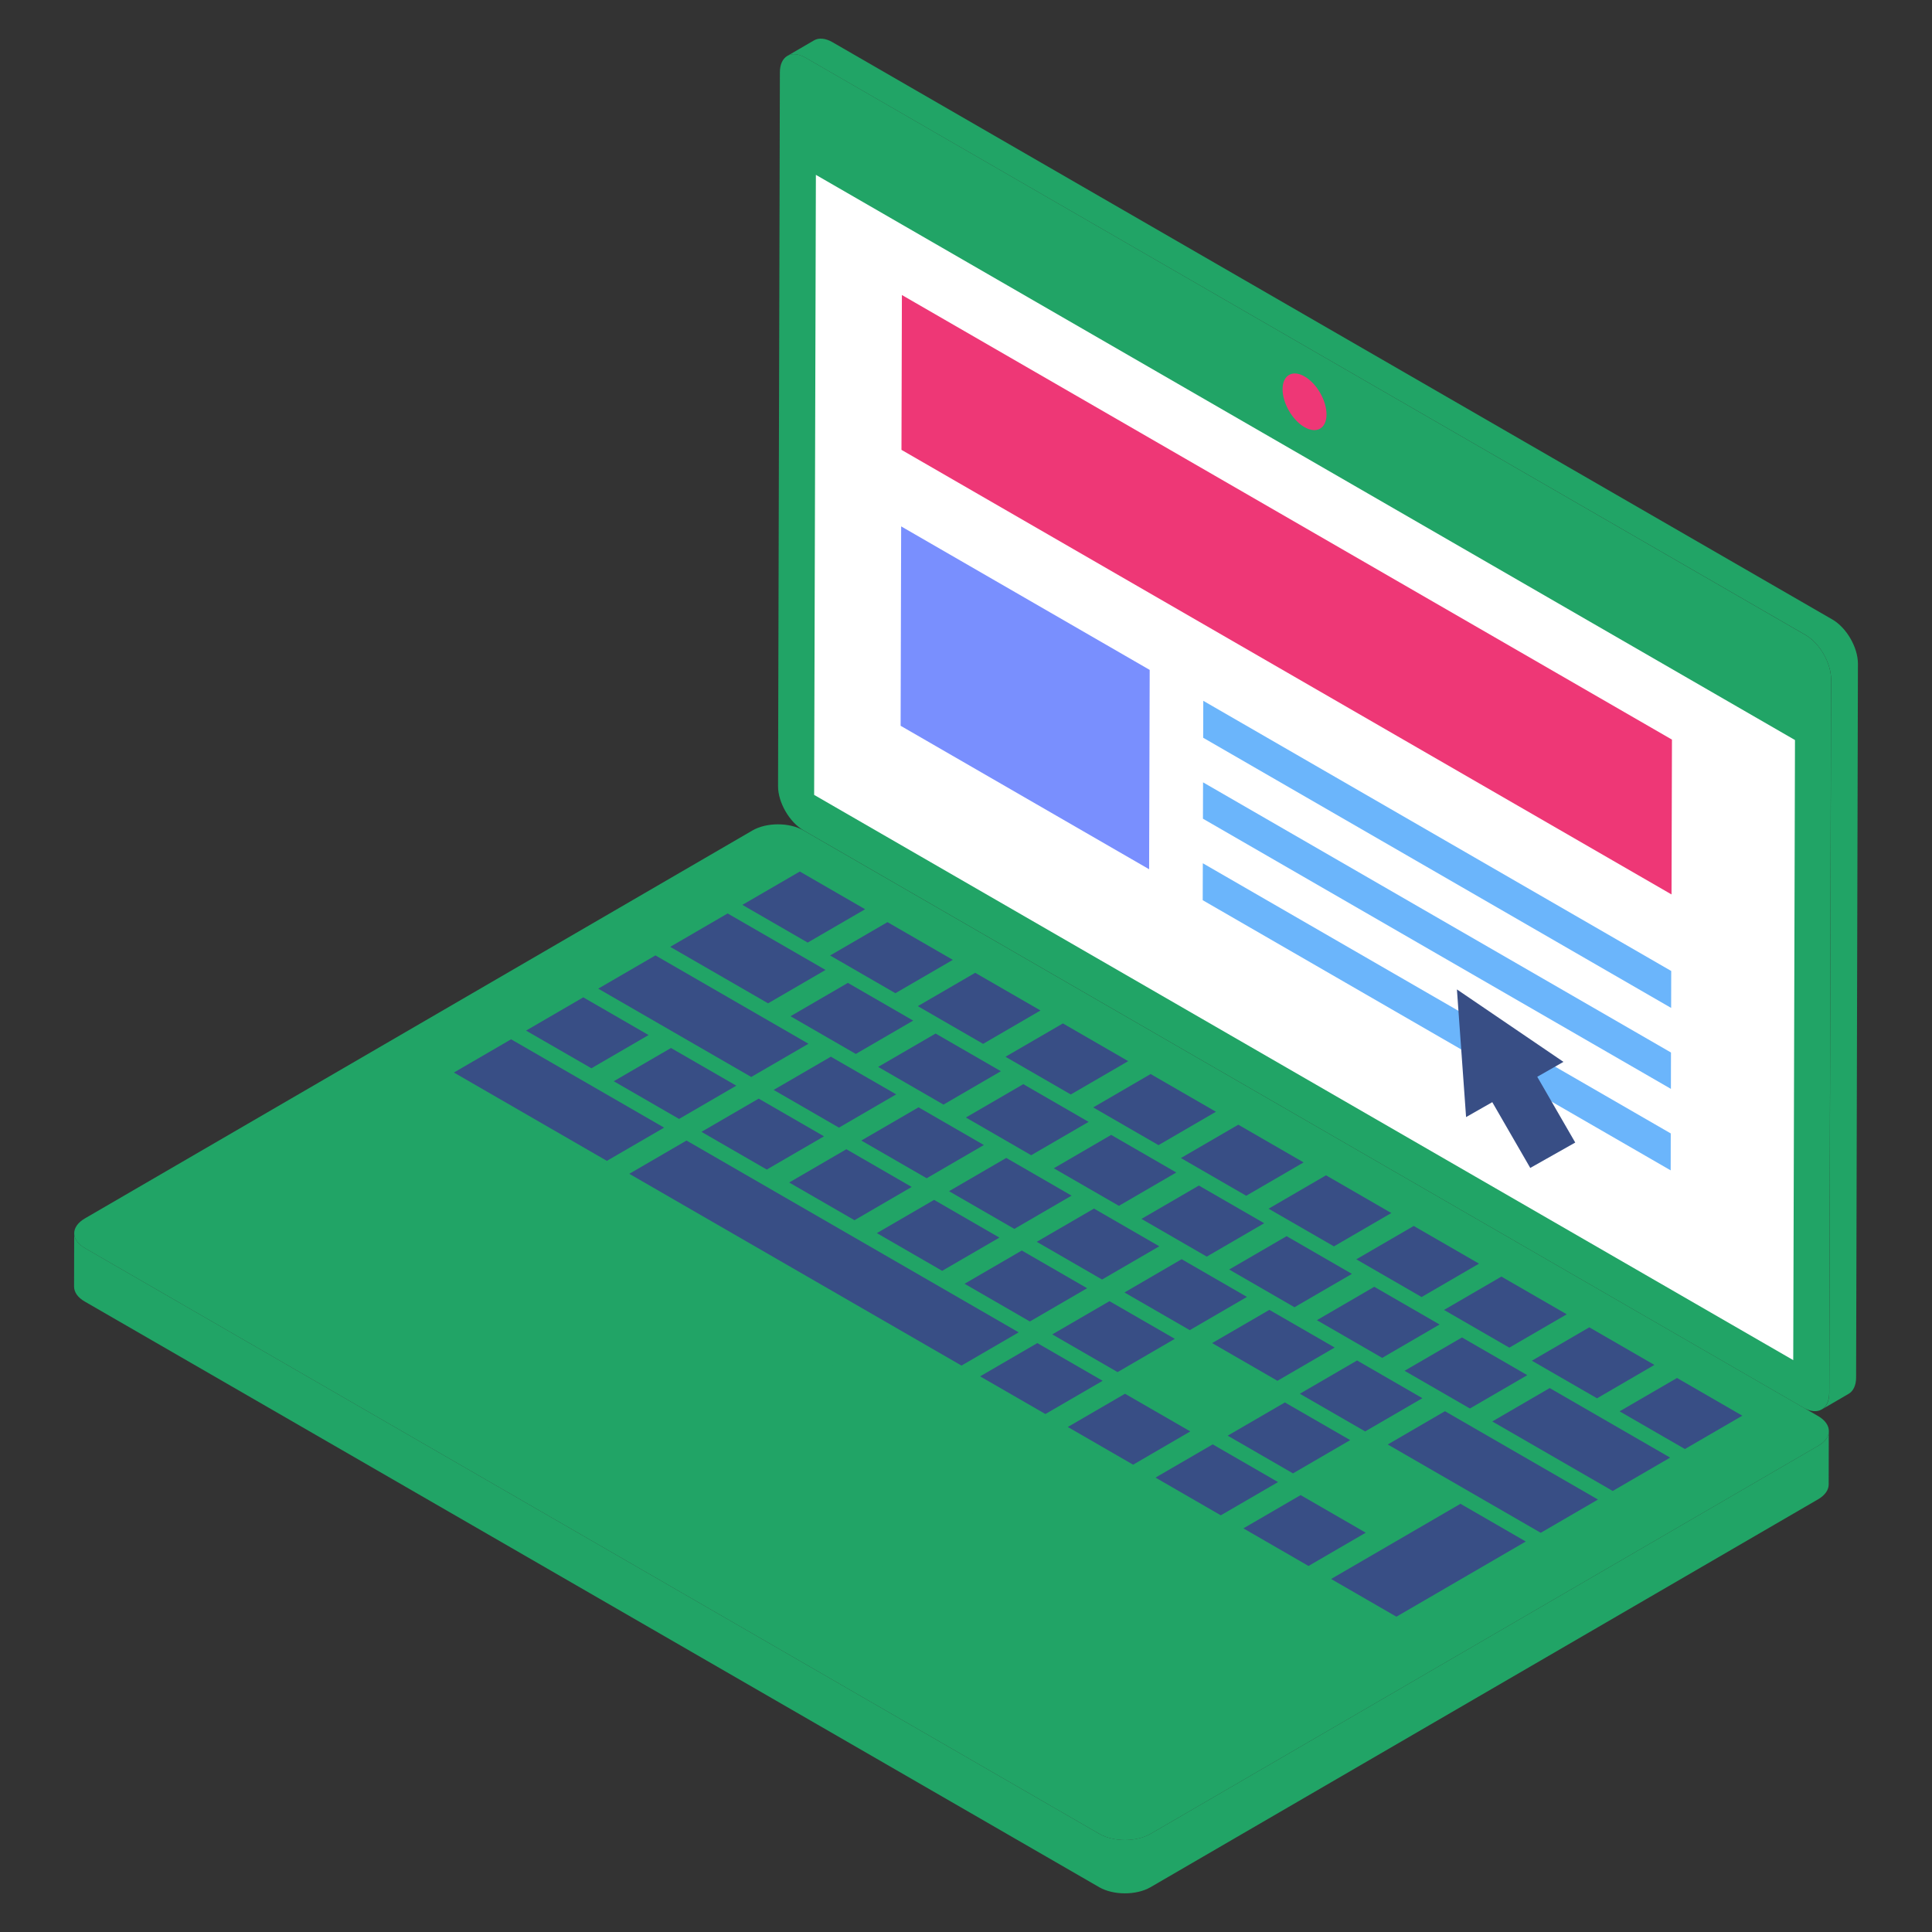
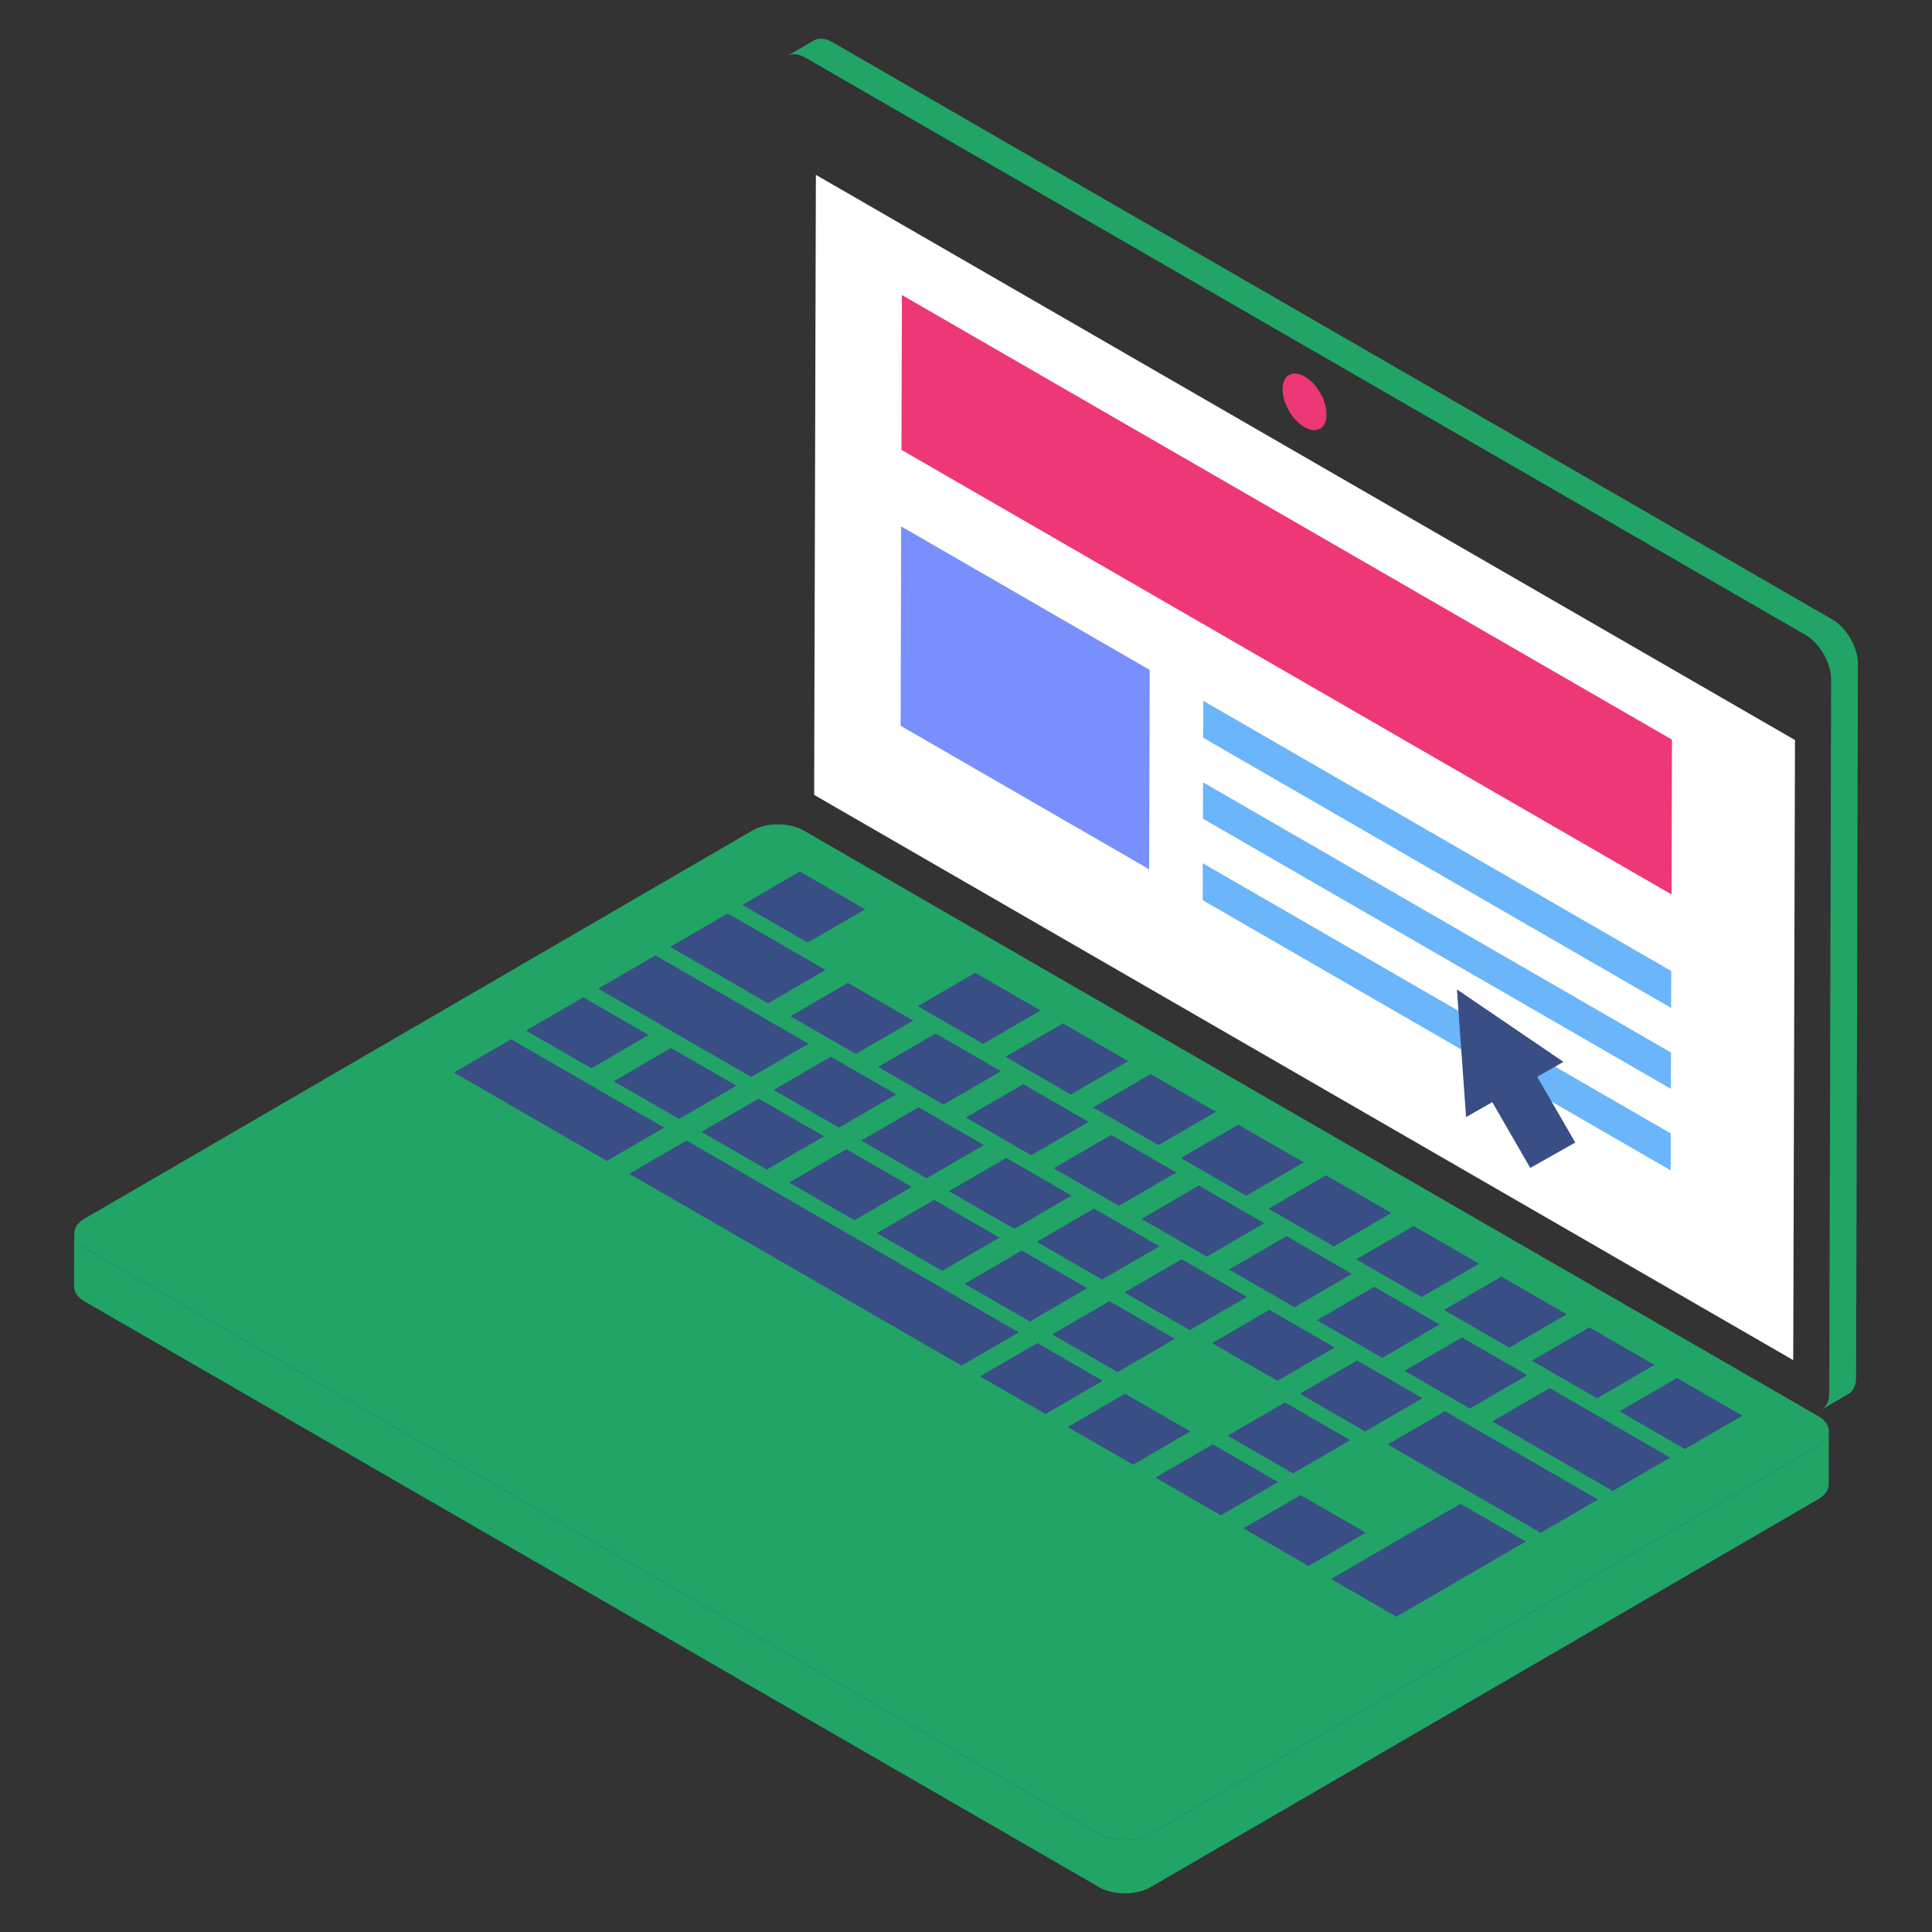
<svg xmlns="http://www.w3.org/2000/svg" id="Layer_1" style="enable-background:new 0 0 50 50;" version="1.1" viewBox="0 0 50 50" xml:space="preserve">
  <rect x="0" y="0" width="50" height="50" fill="#333333" stroke="none" />
  <style type="text/css">
	.st0{fill:#B7C5FD;}
	.st1{fill:#9AADFD;}
	.st2{fill:#FFFFFF;}
	.st3{fill:#3955D1;}
	.st4{fill:#4466FB;}
	.st5{fill:#AABAFD;}
	.st6{fill:#798FFE;}
	.st7{fill:#6BB5FB;}
	.st8{enable-background:new    ;}
	.st9{fill:#1B2A4F;}
	.st10{fill:url(#);}
	.st11{fill:#384E85;}
	.st12{fill:#2E4277;}
	.st13{fill:#D9DDF6;}
	.st14{fill:#535D88;}
	.st15{fill:#2B3C67;}
	.st16{fill:#8FCCFF;}
	.st17{fill:#8CA1FD;}
	.st18{opacity:0.3;}
	.st19{opacity:0.3;fill:#4466FB;}
	.st20{opacity:0.2;}
</style>
  <g>
    <g>
      <g>
        <g>
          <g>
            <g>
              <g>
                <path d="M47.058,37.416L29.777,47.459c-0.366,0.214-0.956,0.214-1.323,0.003L2.195,32.3         c-0.366-0.21-0.366-0.553,0-0.766l17.281-10.043c0.363-0.21,0.953-0.21,1.319,0L47.055,36.649         C47.421,36.863,47.424,37.206,47.058,37.416z" fill="#21a466" opacity="1" original-fill="#b7c5fd" />
              </g>
              <g>
                <path d="M26.265,38.085c0.208,0.12,0.207,0.316,0,0.436l-4.296,2.497         c-0.207,0.12-0.545,0.122-0.753,0.001l-8.466-4.888c-0.208-0.12-0.207-0.316-0-0.436         l4.296-2.497c0.207-0.12,0.545-0.122,0.753-0.001L26.265,38.085z" fill="#21a466" opacity="1" original-fill="#9aadfd" />
              </g>
              <g>
                <path d="M47.329,37.036l-0.003,1.384c0,0.136-0.092,0.275-0.271,0.38L29.773,48.842         c-0.366,0.21-0.956,0.21-1.323,0L2.192,33.683c-0.183-0.105-0.275-0.244-0.275-0.387         l0.003-1.38c0,0.139,0.092,0.278,0.275,0.383l26.259,15.162         c0.366,0.21,0.956,0.21,1.323-0.003l17.281-10.043C47.241,37.311,47.329,37.175,47.329,37.036z" fill="#21a466" opacity="1" original-fill="#9aadfd" />
              </g>
            </g>
            <g>
              <g>
-                 <path d="M46.727,16.434c0.366,0.211,0.662,0.723,0.66,1.144l-0.047,18.474         c-0.001,0.418-0.299,0.59-0.665,0.379L20.796,21.49c-0.366-0.211-0.662-0.726-0.66-1.144         l0.047-18.474c0.001-0.42,0.299-0.59,0.665-0.379L46.727,16.434z" fill="#21a466" opacity="1" original-fill="#9aadfd" />
-               </g>
+                 </g>
              <g>
                <path d="M33.762,9.743c0.318,0.183,0.569,0.623,0.568,0.984         c-0.001,0.361-0.254,0.509-0.572,0.326c-0.314-0.181-0.566-0.621-0.565-0.982         C33.194,9.71,33.448,9.561,33.762,9.743z" fill="#ee3776" opacity="1" original-fill="#4466fb" />
              </g>
              <g>
                <path d="M48.083,17.175l-0.047,18.473c0,0.207-0.075,0.356-0.193,0.424l-0.694,0.404         c0.119-0.068,0.193-0.217,0.193-0.424l0.047-18.473c0-0.421-0.295-0.933-0.661-1.146L20.847,1.494         c-0.183-0.105-0.349-0.115-0.471-0.047l0.694-0.404c0.119-0.068,0.288-0.058,0.471,0.047         l25.88,14.942C47.788,16.243,48.083,16.755,48.083,17.175z" fill="#21a466" opacity="1" original-fill="#b7c5fd" />
              </g>
              <g>
                <polygon points="46.454,19.152 46.409,35.2 21.07,20.572 21.115,4.525        " fill="#ffffff" opacity="1" original-fill="#ffffff" />
              </g>
            </g>
          </g>
        </g>
      </g>
      <g>
        <g>
          <g>
            <polygon points="43.251,25.129 43.249,26.085 31.138,19.093 31.141,18.137      " fill="#6bb5fb" opacity="1" original-fill="#6bb5fb" />
          </g>
          <g class="st8">
            <g>
              <polygon points="43.239,29.333 43.237,30.289 31.126,23.297 31.129,22.341       " fill="#6bb5fb" opacity="1" original-fill="#6bb5fb" />
            </g>
            <g>
              <polygon points="43.245,27.239 43.243,28.18 31.132,21.188 31.135,20.247       " fill="#6bb5fb" opacity="1" original-fill="#6bb5fb" />
            </g>
            <g>
              <polygon points="43.27,19.141 43.259,23.148 23.33,11.642 23.341,7.635       " fill="#ee3776" opacity="1" original-fill="#4466fb" />
            </g>
          </g>
          <g>
            <polygon points="29.754,17.337 29.739,22.496 23.308,18.783 23.322,13.623      " fill="#798ffe" opacity="1" original-fill="#798ffe" />
          </g>
        </g>
        <g>
          <polygon points="37.705,25.606 40.462,27.481 39.784,27.867 40.767,29.569 39.603,30.226       38.62,28.524 37.942,28.91     " fill="#384e85" opacity="1" original-fill="#384e85" />
        </g>
      </g>
    </g>
    <g>
      <g>
        <polygon points="30.002,32.254 28.521,33.114 26.831,32.138 28.312,31.278    " fill="#384e85" opacity="1" original-fill="#384e85" />
      </g>
      <g>
        <polygon points="28.134,33.339 26.653,34.2 24.963,33.224 26.444,32.363    " fill="#384e85" opacity="1" original-fill="#384e85" />
      </g>
      <g class="st8">
        <g>
          <polygon points="22.389,23.531 20.903,24.394 19.213,23.418 20.699,22.555     " fill="#384e85" opacity="1" original-fill="#384e85" />
        </g>
        <g>
-           <polygon points="24.659,24.841 23.173,25.704 21.483,24.728 22.968,23.865     " fill="#384e85" opacity="1" original-fill="#384e85" />
-         </g>
+           </g>
        <g>
          <polygon points="21.364,25.102 19.878,25.966 17.345,24.504 18.831,23.64     " fill="#384e85" opacity="1" original-fill="#384e85" />
        </g>
        <g>
          <polygon points="26.928,26.151 25.443,27.015 23.753,26.039 25.238,25.176     " fill="#384e85" opacity="1" original-fill="#384e85" />
        </g>
        <g>
          <polygon points="23.633,26.413 22.148,27.276 20.458,26.3 21.943,25.437     " fill="#384e85" opacity="1" original-fill="#384e85" />
        </g>
        <g>
          <polygon points="16.785,26.787 15.305,27.647 13.614,26.672 15.095,25.811     " fill="#384e85" opacity="1" original-fill="#384e85" />
        </g>
        <g>
          <polygon points="20.923,27.012 19.442,27.872 15.482,25.586 16.963,24.726     " fill="#384e85" opacity="1" original-fill="#384e85" />
        </g>
        <g>
          <polygon points="29.198,27.462 27.712,28.325 26.022,27.349 27.508,26.486     " fill="#384e85" opacity="1" original-fill="#384e85" />
        </g>
        <g>
          <polygon points="25.903,27.723 24.417,28.587 22.727,27.611 24.213,26.748     " fill="#384e85" opacity="1" original-fill="#384e85" />
        </g>
        <g>
          <polygon points="19.055,28.097 17.574,28.958 15.884,27.982 17.365,27.122     " fill="#384e85" opacity="1" original-fill="#384e85" />
        </g>
        <g>
          <polygon points="23.193,28.322 21.712,29.183 20.022,28.207 21.502,27.347     " fill="#384e85" opacity="1" original-fill="#384e85" />
        </g>
        <g>
          <polygon points="31.468,28.772 29.982,29.636 28.292,28.66 29.778,27.796     " fill="#384e85" opacity="1" original-fill="#384e85" />
        </g>
        <g>
          <polygon points="28.173,29.034 26.687,29.897 24.997,28.921 26.483,28.058     " fill="#384e85" opacity="1" original-fill="#384e85" />
        </g>
        <g>
          <polygon points="17.187,29.183 15.706,30.043 11.747,27.757 13.227,26.897     " fill="#384e85" opacity="1" original-fill="#384e85" />
        </g>
        <g>
          <polygon points="21.325,29.408 19.844,30.268 18.154,29.292 19.635,28.432     " fill="#384e85" opacity="1" original-fill="#384e85" />
        </g>
        <g>
          <polygon points="25.462,29.633 23.982,30.493 22.291,29.517 23.772,28.657     " fill="#384e85" opacity="1" original-fill="#384e85" />
        </g>
        <g>
          <polygon points="33.737,30.083 32.252,30.946 30.562,29.97 32.047,29.107     " fill="#384e85" opacity="1" original-fill="#384e85" />
        </g>
        <g>
          <polygon points="30.442,30.344 28.957,31.207 27.272,30.235 28.757,29.371     " fill="#384e85" opacity="1" original-fill="#384e85" />
        </g>
        <g>
          <polygon points="23.594,30.718 22.114,31.579 20.424,30.603 21.904,29.742     " fill="#384e85" opacity="1" original-fill="#384e85" />
        </g>
        <g>
          <polygon points="27.732,30.943 26.251,31.804 24.561,30.828 26.042,29.967     " fill="#384e85" opacity="1" original-fill="#384e85" />
        </g>
        <g>
          <polygon points="25.864,32.029 24.383,32.889 22.693,31.913 24.174,31.053     " fill="#384e85" opacity="1" original-fill="#384e85" />
        </g>
        <g>
          <polygon points="26.363,34.481 24.883,35.341 16.286,30.378 17.767,29.517     " fill="#384e85" opacity="1" original-fill="#384e85" />
        </g>
      </g>
      <g>
        <polygon points="33.075,38.356 31.594,39.216 29.904,38.24 31.385,37.38    " fill="#384e85" opacity="1" original-fill="#384e85" />
      </g>
      <g>
        <polygon points="30.805,37.045 29.325,37.906 27.635,36.93 29.115,36.07    " fill="#384e85" opacity="1" original-fill="#384e85" />
      </g>
      <g>
        <polygon points="28.536,35.735 27.055,36.595 25.365,35.62 26.846,34.759    " fill="#384e85" opacity="1" original-fill="#384e85" />
      </g>
      <g>
        <polygon points="30.404,34.649 28.923,35.51 27.233,34.534 28.713,33.674    " fill="#384e85" opacity="1" original-fill="#384e85" />
      </g>
      <g>
        <polygon points="32.271,33.564 30.791,34.424 29.101,33.449 30.581,32.588    " fill="#384e85" opacity="1" original-fill="#384e85" />
      </g>
      <g>
        <polygon points="34.987,32.968 33.501,33.831 31.811,32.855 33.297,31.992    " fill="#384e85" opacity="1" original-fill="#384e85" />
      </g>
      <g>
        <polygon points="36.007,31.393 34.522,32.256 32.831,31.281 34.317,30.417    " fill="#384e85" opacity="1" original-fill="#384e85" />
      </g>
      <g>
        <polygon points="42.816,35.324 41.331,36.188 39.645,35.215 41.131,34.351    " fill="#384e85" opacity="1" original-fill="#384e85" />
      </g>
      <g>
        <polygon points="43.223,37.723 41.737,38.586 38.62,36.787 40.106,35.923    " fill="#384e85" opacity="1" original-fill="#384e85" />
      </g>
      <g>
        <polygon points="34.943,37.27 33.462,38.131 31.772,37.155 33.253,36.295    " fill="#384e85" opacity="1" original-fill="#384e85" />
      </g>
      <g>
        <polygon points="41.355,38.808 39.874,39.669 35.915,37.383 37.395,36.522    " fill="#384e85" opacity="1" original-fill="#384e85" />
      </g>
      <g>
        <polygon points="36.811,36.185 35.33,37.045 33.64,36.07 35.121,35.209    " fill="#384e85" opacity="1" original-fill="#384e85" />
      </g>
      <g>
        <polygon points="39.526,35.589 38.041,36.452 36.35,35.476 37.836,34.613    " fill="#384e85" opacity="1" original-fill="#384e85" />
      </g>
      <g>
        <polygon points="40.547,34.014 39.061,34.877 37.371,33.901 38.856,33.038    " fill="#384e85" opacity="1" original-fill="#384e85" />
      </g>
      <g>
        <polygon points="34.541,34.874 33.06,35.735 31.37,34.759 32.851,33.899    " fill="#384e85" opacity="1" original-fill="#384e85" />
      </g>
      <g>
        <polygon points="37.256,34.278 35.771,35.142 34.081,34.166 35.566,33.302    " fill="#384e85" opacity="1" original-fill="#384e85" />
      </g>
      <g>
        <polygon points="38.277,32.703 36.791,33.567 35.101,32.591 36.587,31.728    " fill="#384e85" opacity="1" original-fill="#384e85" />
      </g>
      <g>
        <polygon points="45.091,36.638 43.605,37.501 41.915,36.525 43.401,35.662    " fill="#384e85" opacity="1" original-fill="#384e85" />
      </g>
      <g>
        <polygon points="32.717,31.657 31.231,32.521 29.541,31.545 31.027,30.682    " fill="#384e85" opacity="1" original-fill="#384e85" />
      </g>
      <g>
        <polygon points="35.345,39.666 33.864,40.527 32.179,39.554 33.66,38.693    " fill="#384e85" opacity="1" original-fill="#384e85" />
      </g>
      <g>
        <polygon points="39.487,39.894 36.139,41.84 34.449,40.864 37.797,38.918    " fill="#384e85" opacity="1" original-fill="#384e85" />
      </g>
    </g>
  </g>
</svg>